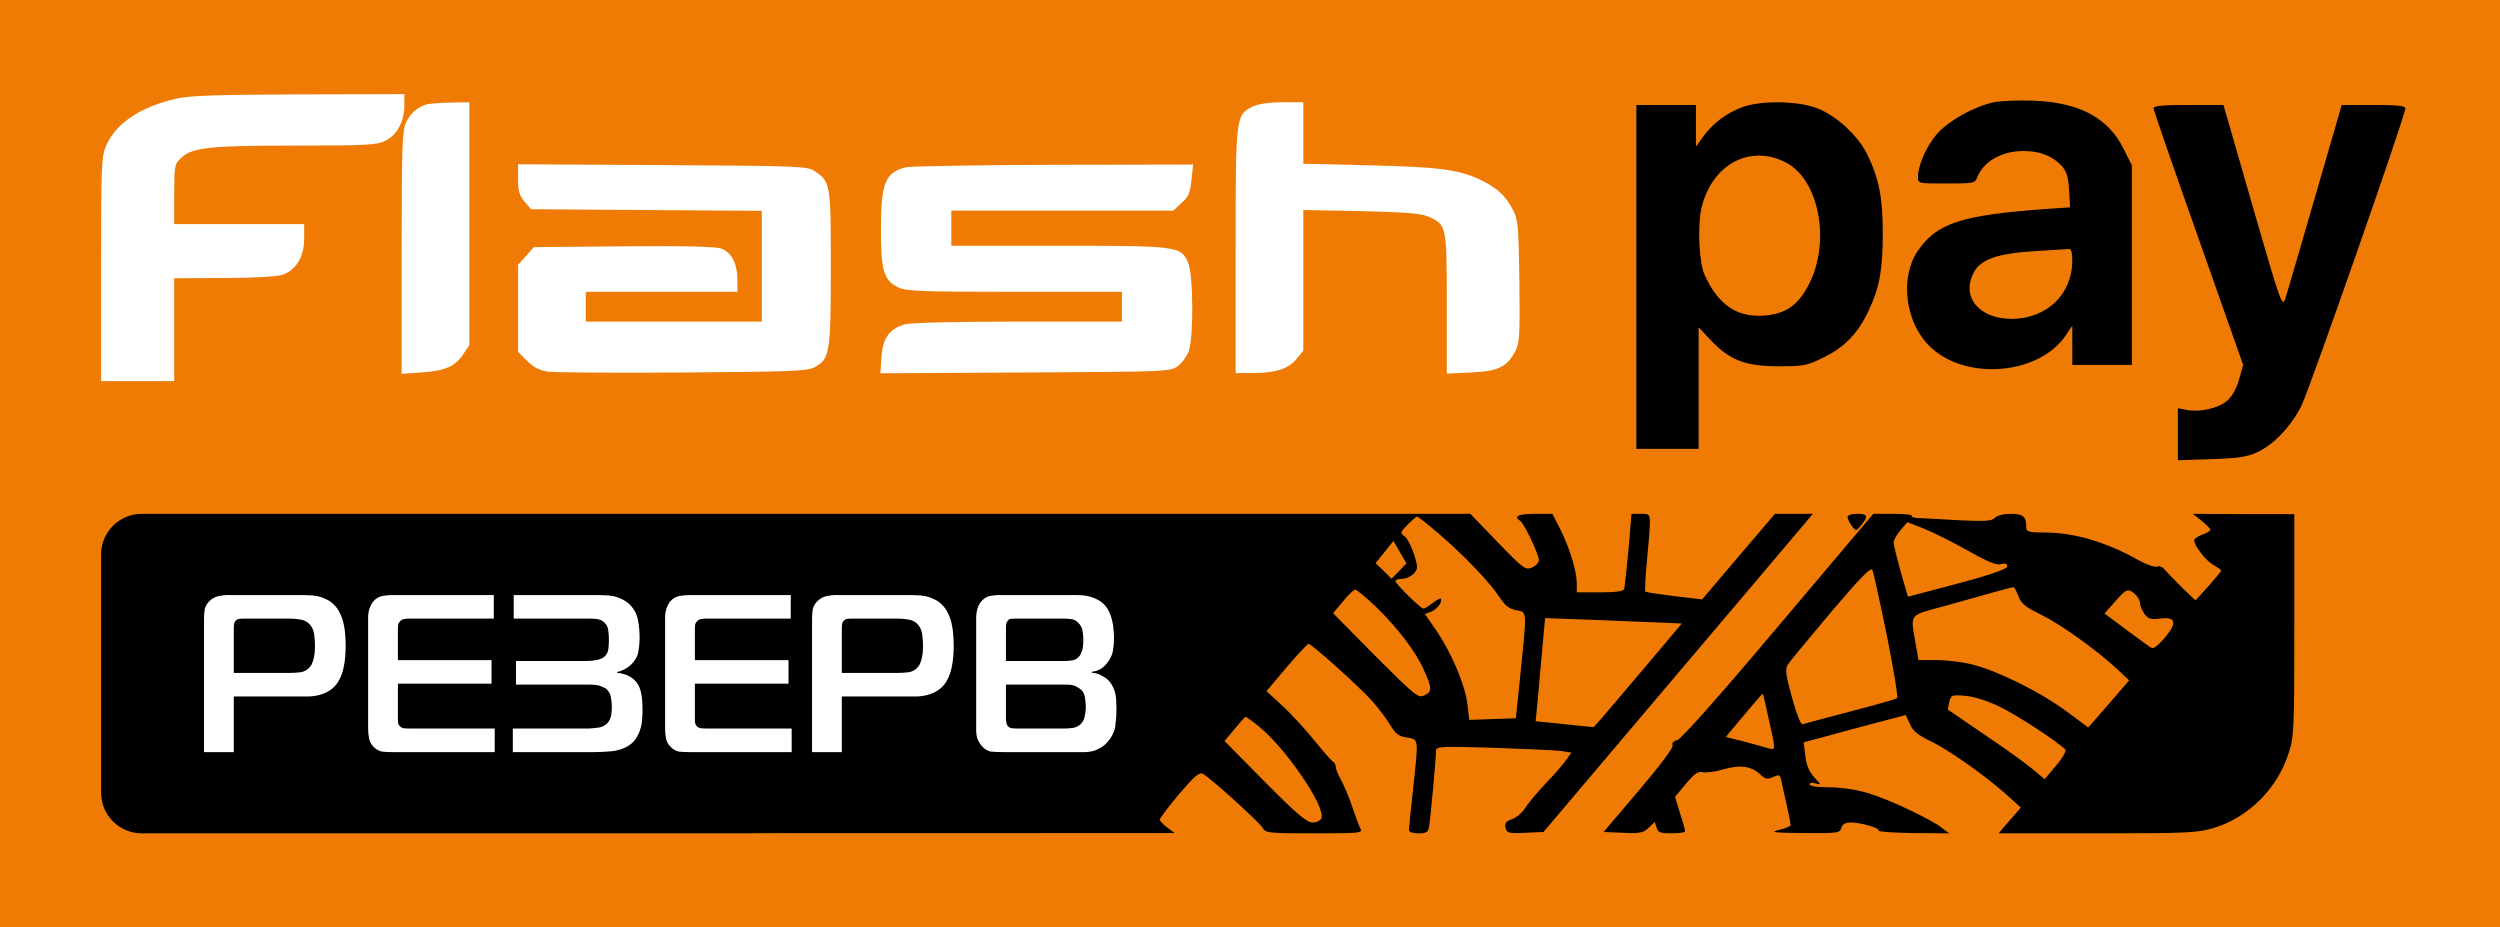
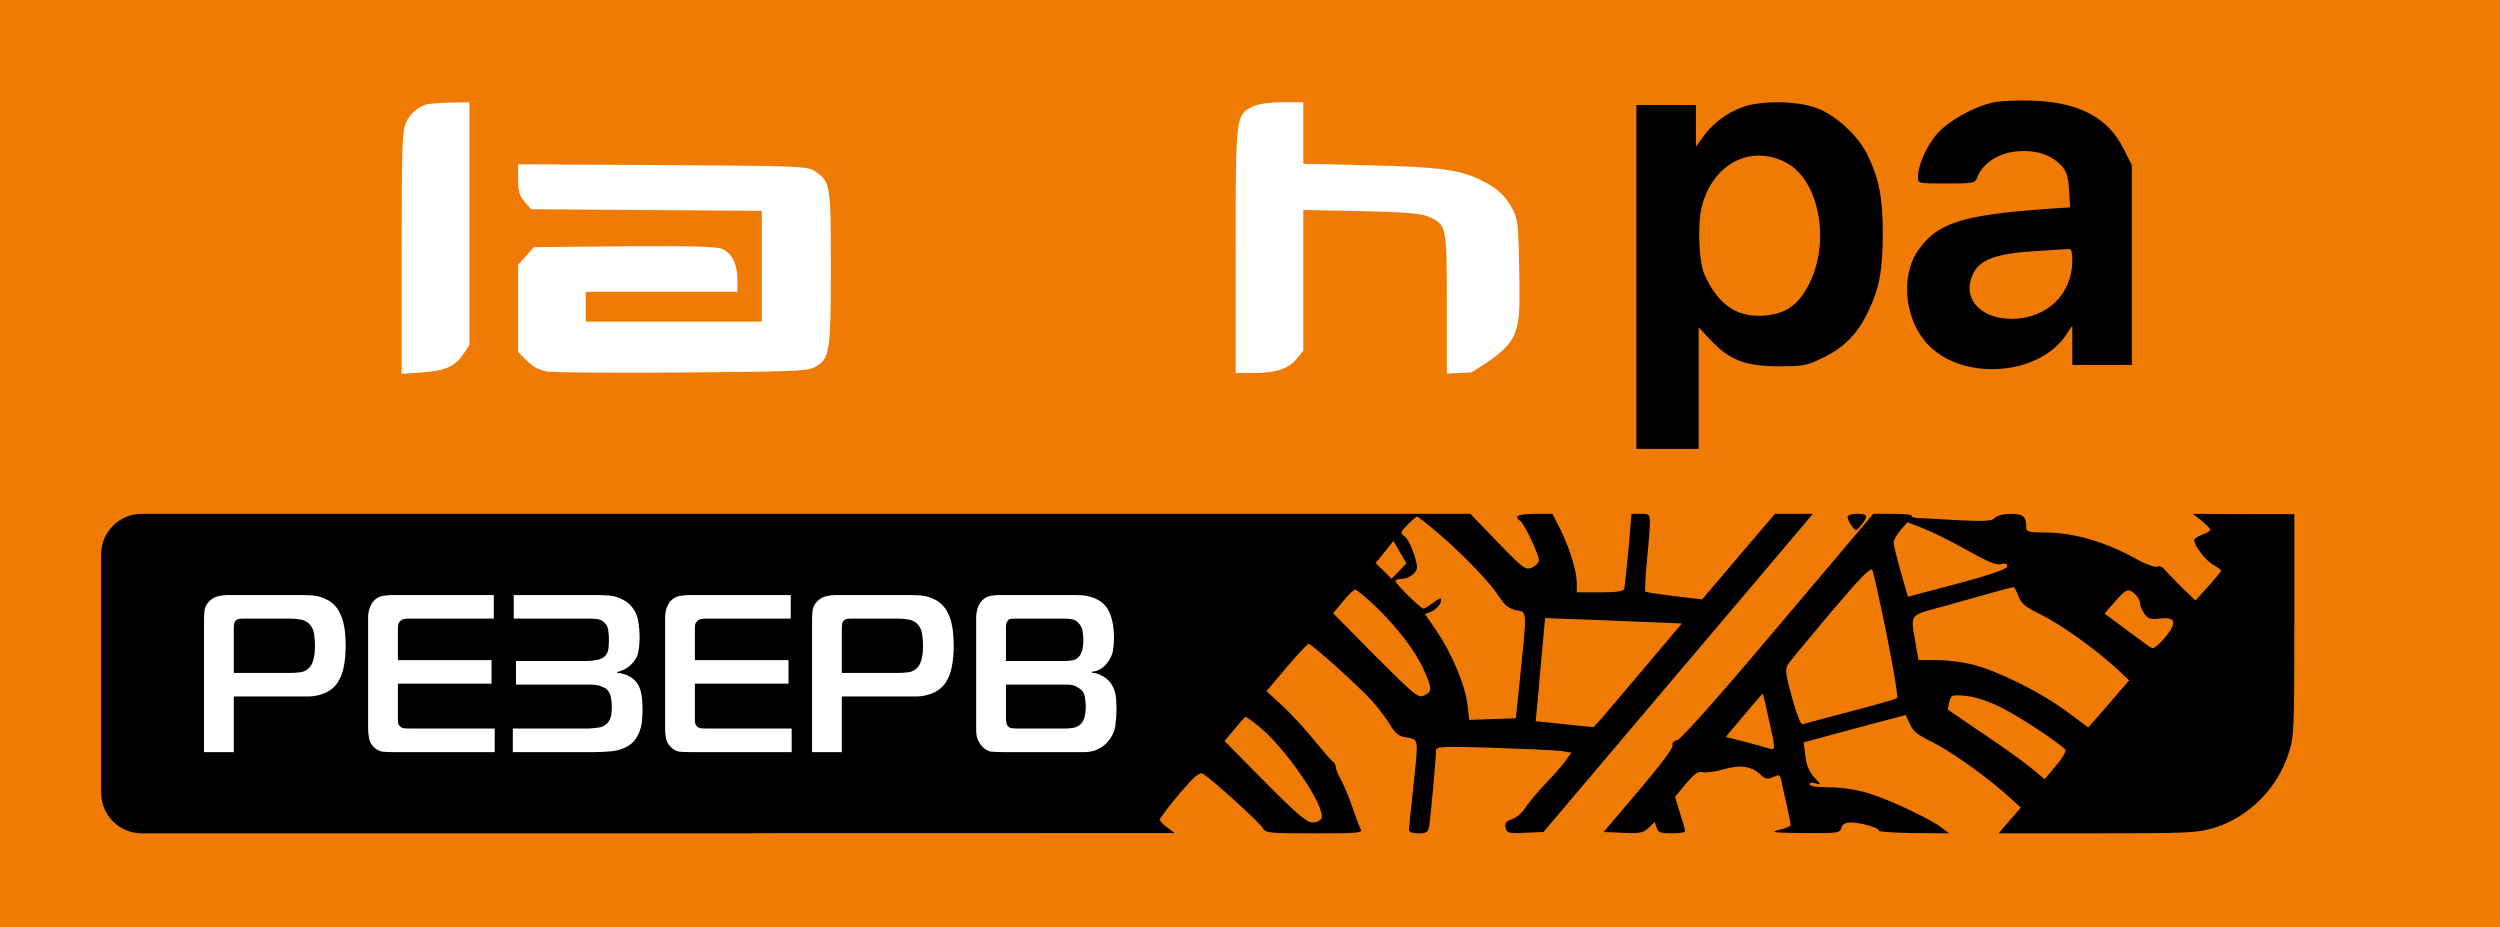
<svg xmlns="http://www.w3.org/2000/svg" width="717" height="266" viewBox="0 0 717 266" fill="none">
  <rect width="717" height="266" fill="#EF7B04" />
-   <path d="M50.821 28.243C40.648 30.495 33.582 35.076 30.631 41.367C29.078 44.706 29 45.948 29 77.088V109.315H39.483H49.967V94.561V79.806L64.178 79.728C72.953 79.728 79.321 79.34 81.029 78.796C84.912 77.476 87.242 73.594 87.242 68.468V64.275H68.604H49.967V55.733C49.967 47.501 50.045 47.035 51.986 45.249C55.17 42.298 60.062 41.755 84.757 41.755C105.18 41.755 108.131 41.599 110.538 40.357C113.878 38.726 115.974 34.766 115.974 30.262V27L85.922 27.078C63.169 27.155 54.549 27.388 50.821 28.243Z" fill="white" />
  <path d="M571.813 29.33C566.144 30.572 559 34.533 555.583 38.338C552.555 41.832 550.07 47.346 550.07 50.84C550.07 52.627 550.225 52.627 558.223 52.627C565.989 52.627 566.455 52.549 567.076 50.84C568.94 46.259 574.065 43.308 580.355 43.308C585.015 43.308 588.587 44.706 591.227 47.501C592.703 49.132 593.168 50.608 593.401 54.49L593.712 59.46L586.878 59.926C562.339 61.712 555.428 63.964 549.914 72.118C544.867 79.728 546.42 92.309 553.253 99.142C563.349 109.315 584.626 107.684 592.47 96.191L594.333 93.396V99.065V104.656H602.875H611.418V76.079V47.424L609.01 42.609C604.584 33.756 596.275 29.33 583.073 28.864C578.802 28.709 573.755 28.942 571.813 29.33ZM594.333 74.758C594.333 84.388 587.034 91.377 577.016 91.454C567.542 91.454 562.417 85.164 566.067 78.175C568.008 74.37 572.978 72.662 583.462 72.04C588.354 71.73 592.858 71.419 593.401 71.419C594.023 71.341 594.333 72.429 594.333 74.758Z" fill="black" />
  <path d="M122.575 29.873C119.935 30.572 117.683 32.436 116.44 35.154C115.353 37.406 115.198 42.376 115.198 72.429V107.219L120.867 106.83C127.623 106.364 130.496 105.122 132.826 101.627L134.612 98.987V64.197V29.33L129.409 29.407C126.458 29.485 123.429 29.718 122.575 29.873Z" fill="white" />
-   <path d="M359.27 30.573C354.377 32.98 354.377 33.213 354.377 71.963V106.986H359.27C365.793 106.986 369.442 105.821 371.772 103.025L373.791 100.618V80.428V60.237L390.332 60.548C402.912 60.858 407.416 61.169 409.59 62.101C414.871 64.43 414.949 64.586 414.949 87.028V107.141L421.938 106.83C429.781 106.442 432.188 105.277 434.596 100.696C435.838 98.366 435.916 96.114 435.76 80.583C435.527 64.43 435.372 62.877 433.819 60.004C431.8 56.199 429.548 54.102 425.277 51.928C418.831 48.666 413.163 47.89 393.05 47.424L373.791 46.958V38.183V29.33H367.812C363.929 29.33 360.9 29.796 359.27 30.573Z" fill="white" />
+   <path d="M359.27 30.573C354.377 32.98 354.377 33.213 354.377 71.963V106.986H359.27C365.793 106.986 369.442 105.821 371.772 103.025L373.791 100.618V80.428V60.237L390.332 60.548C402.912 60.858 407.416 61.169 409.59 62.101C414.871 64.43 414.949 64.586 414.949 87.028V107.141L421.938 106.83C435.838 98.366 435.916 96.114 435.76 80.583C435.527 64.43 435.372 62.877 433.819 60.004C431.8 56.199 429.548 54.102 425.277 51.928C418.831 48.666 413.163 47.89 393.05 47.424L373.791 46.958V38.183V29.33H367.812C363.929 29.33 360.9 29.796 359.27 30.573Z" fill="white" />
  <path d="M499.516 30.805C494.934 32.592 491.439 35.232 488.644 38.959L486.392 42.066V36.086V30.107H477.85H469.308V79.418V128.729H478.238H487.168V111.257V93.862L490.663 97.589C496.021 103.258 500.525 105.044 510.077 105.044C517.299 105.044 518.231 104.889 523.045 102.482C529.18 99.531 533.063 95.337 536.091 88.737C539.12 82.213 539.974 77.243 539.974 66.76C539.974 56.665 538.887 51.151 535.548 44.318C532.83 38.804 526.54 33.057 520.949 30.961C515.28 28.864 504.719 28.786 499.516 30.805ZM512.407 46.725C521.648 51.695 524.987 68.934 519.007 81.126C515.823 87.494 512.251 90.057 505.806 90.523C498.04 91.066 492.604 87.261 488.799 78.641C487.324 75.225 486.858 65.362 487.867 60.237C490.585 47.268 501.923 41.056 512.407 46.725Z" fill="black" />
-   <path d="M617.63 31.039C617.63 31.582 623.454 48.356 630.521 68.313L643.334 104.656L642.169 108.85C641.315 111.645 640.15 113.742 638.597 115.062C636.035 117.159 630.676 118.324 626.949 117.547L624.619 117.081V124.536V131.991L634.171 131.68C641.781 131.447 644.344 131.059 647.295 129.739C652.187 127.487 657.157 122.206 660.108 116.227C662.515 111.257 689.85 33.135 689.85 31.116C689.85 30.34 687.831 30.107 680.687 30.107H671.601L663.913 56.665C659.642 71.342 655.837 84.466 655.371 85.786C654.594 88.115 653.973 86.562 647.139 62.877C643.101 48.899 639.374 35.853 638.752 33.757L637.665 30.107H627.648C620.348 30.107 617.63 30.34 617.63 31.039Z" fill="black" />
  <path d="M148.59 51.384C148.59 54.801 148.978 56.121 150.454 57.829L152.317 60.004L185.399 60.237L218.48 60.47V76.311V92.231H193.242H168.004V87.96V83.689H189.747H211.491V80.194C211.491 75.69 209.86 72.506 206.987 71.341C205.434 70.72 197.513 70.487 178.953 70.642L153.094 70.876L150.842 73.438L148.59 75.923V88.426V100.928L151.152 103.491C153.016 105.355 154.725 106.209 157.21 106.597C159.073 106.83 176.546 106.985 195.96 106.83C227.488 106.597 231.526 106.442 233.7 105.277C237.972 102.947 238.282 101.161 238.282 76.7C238.282 52.393 238.204 52.083 233.467 48.977C231.526 47.656 227.954 47.579 189.98 47.346L148.59 47.113V51.384Z" fill="white" />
-   <path d="M259.87 47.967C253.891 49.365 252.648 52.471 252.648 65.906C252.648 77.632 253.502 80.505 257.696 82.446C259.87 83.534 264.607 83.689 291.01 83.689H321.762V87.96V92.231H292.097C274.78 92.231 261.19 92.542 259.56 93.008C255.133 94.25 253.192 96.89 252.804 102.404L252.493 107.063L294.039 106.83C334.886 106.597 335.662 106.597 337.837 104.967C339.001 104.112 340.399 102.171 340.943 100.695C342.341 96.735 342.263 78.874 340.787 75.457C338.768 70.565 337.992 70.487 303.513 70.487H272.839V65.44V60.392H304.678H336.516L338.846 58.218C340.865 56.509 341.331 55.344 341.719 51.617L342.185 47.191L302.27 47.268C280.294 47.346 261.19 47.657 259.87 47.967Z" fill="white" />
  <path d="M529.879 148.298C529.879 148.842 530.5 150.007 531.122 150.861C532.286 152.414 532.286 152.414 533.84 150.55C535.936 147.988 535.703 147.367 532.597 147.367C530.889 147.367 529.879 147.755 529.879 148.298Z" fill="black" />
  <path d="M516.522 151.405L519.939 147.367H509.067L498.584 159.636L488.178 171.906L480.257 170.974C475.908 170.43 472.103 169.887 471.87 169.654C471.715 169.421 471.87 165.46 472.336 160.879C472.802 156.297 473.19 151.405 473.19 149.929C473.19 147.522 473.035 147.367 470.55 147.367H467.91L467.056 157.617C466.512 163.286 465.969 168.411 465.813 168.955C465.58 169.576 463.484 169.887 458.824 169.887H452.223V167.324C452.223 163.83 450.204 157.229 447.486 151.793L445.234 147.367H440.187C435.527 147.367 433.974 148.066 435.993 149.386C437.081 150.007 441.352 159.015 441.352 160.646C441.352 161.345 440.497 162.277 439.41 162.743C437.547 163.597 437.003 163.208 429.548 155.521L421.705 147.367H40.648C34.218 147.367 29 152.585 29 159.015V227.352C29 233.782 34.218 239 40.648 239H215.607C215.909 239 216.212 238.977 216.507 238.954L336.905 238.923L334.808 237.37C333.566 236.515 332.634 235.428 332.634 235.04C332.634 234.652 335.119 231.39 338.147 227.74C342.574 222.615 343.971 221.373 344.981 221.916C347.233 223.159 361.289 235.894 362.143 237.447C362.919 238.923 363.851 239 376.897 239C389.944 239 390.875 238.923 390.177 237.68C389.788 236.904 388.701 234.03 387.769 231.235C386.837 228.439 385.362 225.022 384.585 223.625C383.809 222.227 383.11 220.596 383.11 219.975C383.11 219.354 382.644 218.577 382.1 218.266C381.634 217.956 379.227 215.16 376.82 212.209C374.412 209.181 370.374 204.832 367.889 202.502L363.23 198.231L368.977 191.397C372.16 187.67 375.034 184.641 375.267 184.641C376.199 184.641 389.711 196.833 393.516 201.027C395.535 203.356 397.942 206.54 398.874 208.171C400.272 210.501 401.204 211.2 403.533 211.51C406.95 212.132 406.873 211.51 405.242 226.575C404.621 232.322 404.077 237.525 404.077 237.991C404.077 238.612 405.164 239 406.795 239C408.969 239 409.59 238.69 409.823 237.214C410.212 235.428 411.842 217.567 411.842 215.315C411.842 214.073 413.163 213.995 428.383 214.461C437.391 214.772 446.166 215.16 447.797 215.393L450.67 215.859L449.117 218.033C448.263 219.276 445.623 222.304 443.215 224.789C440.886 227.274 438.245 230.381 437.391 231.778C436.537 233.099 434.829 234.574 433.586 234.962C431.878 235.584 431.489 236.127 431.8 237.447C432.188 238.923 432.654 239.078 437.469 238.845L442.672 238.612L477.85 197.066C497.264 174.236 514.581 153.657 516.522 151.405ZM378.994 234.652C378.684 235.351 377.596 235.894 376.432 235.894C374.801 235.894 371.927 233.487 362.764 224.246L351.193 212.52L354.067 209.103C355.62 207.162 357.095 205.608 357.251 205.608C357.484 205.608 359.037 206.696 360.745 208.093C368.588 214.306 380.237 231.312 378.994 234.652ZM399.651 155.132L401.514 158.394L403.378 161.578L399.107 166.004L396.855 163.752L394.525 161.5L399.651 155.132ZM408.426 199.474C406.717 200.25 405.785 199.474 394.448 188.136L382.333 175.866L385.129 172.527C386.604 170.663 388.235 169.11 388.701 169.11C389.089 169.11 391.73 171.285 394.525 173.925C400.815 180.06 406.096 186.893 408.426 192.252C410.755 197.377 410.755 198.464 408.426 199.474ZM436.071 193.184L434.751 205.997L421.394 206.463L420.851 201.959C420.229 196.523 416.424 187.515 411.998 180.914L408.659 176.099L410.522 175.4C412.231 174.701 413.862 172.449 413.163 171.673C413.007 171.518 411.998 172.139 410.833 172.993C409.746 173.847 408.581 174.546 408.27 174.546C407.416 174.546 400.194 167.402 400.194 166.625C400.194 166.315 401.048 166.004 402.058 166.004C404.077 166.004 406.407 164.218 406.407 162.665C406.329 160.258 404.155 154.822 402.912 153.89C401.514 152.88 401.514 152.725 403.689 150.473C404.931 149.23 406.174 148.143 406.407 148.143C406.717 148.143 409.513 150.395 412.697 153.113C419.841 159.248 427.218 166.936 430.014 171.207C431.645 173.692 432.887 174.624 434.829 175.012C438.012 175.556 437.935 174.857 436.071 193.184ZM459.212 206.152L457.038 208.559L440.42 206.851L440.886 202.192C441.119 199.551 441.74 192.873 442.206 187.359L443.138 177.264L457.582 177.808C465.503 178.118 474.355 178.507 477.229 178.584L482.354 178.817L471.87 191.242C466.124 198.076 460.377 204.754 459.212 206.152Z" fill="black" />
  <path d="M643.489 147.444L628.89 147.367L631.453 149.386C632.773 150.473 633.938 151.638 633.938 151.948C633.938 152.181 632.928 152.88 631.608 153.346C630.366 153.812 629.278 154.511 629.278 154.899C629.278 156.452 632.618 160.801 634.714 161.966C635.957 162.665 637.044 163.441 637.044 163.674C636.966 163.907 635.336 165.926 633.316 168.178L629.667 172.217L625.784 168.489C623.687 166.392 621.435 164.063 620.814 163.364C620.27 162.587 619.261 162.199 618.64 162.51C617.941 162.743 615.611 161.888 613.437 160.723C604.118 155.443 594.877 152.725 586.412 152.725C581.831 152.725 581.132 152.492 581.132 151.249C581.132 148.143 580.278 147.367 576.705 147.367C574.686 147.367 572.745 147.833 572.124 148.532C571.192 149.463 569.328 149.541 562.262 149.23C557.447 148.92 552.322 148.687 550.691 148.609C549.138 148.609 548.051 148.299 548.284 147.91C548.439 147.6 546.031 147.367 542.925 147.367H537.256L510.077 179.516C493.07 199.707 482.199 211.899 481.111 212.209C479.947 212.52 479.403 213.063 479.714 213.762C479.947 214.461 476.141 219.509 470.007 226.731L459.911 238.612L465.503 238.845C470.317 239.078 471.327 238.845 472.802 237.447L474.588 235.739L475.132 237.37C475.52 238.767 476.219 239 479.481 239C481.577 239 483.286 238.767 483.286 238.379C483.286 238.069 482.664 235.739 481.81 233.176L480.412 228.517L483.519 224.789C486.004 221.838 487.013 221.14 488.333 221.45C489.265 221.683 491.905 221.373 494.158 220.674C498.972 219.276 502.234 219.664 504.796 222.071C506.272 223.469 506.893 223.625 508.524 222.848C510.232 222.071 510.465 222.149 510.853 223.702C511.009 224.634 511.708 227.818 512.407 230.691C513.028 233.642 513.571 236.282 513.571 236.593C513.571 236.981 512.096 237.603 510.31 237.991C507.437 238.69 508.524 238.845 517.299 238.923C527.084 239 527.705 238.923 528.093 237.447C528.404 236.36 529.18 235.894 530.889 235.894C533.762 235.894 539.275 237.525 538.81 238.224C538.654 238.534 543.081 238.845 548.749 238.923L559 239L557.059 237.525C553.875 234.962 541.527 229.138 535.626 227.43C532.286 226.42 527.86 225.799 524.521 225.799C521.182 225.799 519.007 225.488 519.007 224.945C519.007 224.479 519.706 224.323 520.793 224.712C522.424 225.178 522.347 225.1 520.327 222.926C518.852 221.295 518.075 219.509 517.765 216.791L517.299 212.908L531.898 208.948L546.575 205.065L547.74 207.628C548.594 209.647 550.07 210.811 553.564 212.52C558.845 215.005 569.406 222.46 575.541 227.973L579.579 231.623L576.395 235.273L573.211 239H601.555C627.725 239 630.288 238.845 634.947 237.447C645.042 234.341 653.274 226.032 656.458 215.781C657.933 211.277 658.011 208.559 658.011 179.128V147.444H643.489ZM507.204 214.617C506.194 214.306 503.088 213.452 500.215 212.675L494.934 211.355L500.215 205.065C503.088 201.648 505.495 198.852 505.573 198.93C505.651 199.008 506.427 202.269 507.281 206.23C509.3 215.16 509.3 215.238 507.204 214.617ZM544.09 200.25C543.702 200.483 537.722 202.269 530.656 204.055C523.589 205.919 517.454 207.55 516.988 207.705C516.445 207.86 515.28 204.91 513.96 200.095C512.096 193.339 511.941 191.941 512.795 190.543C513.338 189.689 518.93 182.933 525.142 175.556C533.917 165.228 536.635 162.51 537.023 163.519C537.334 164.218 539.198 172.682 541.139 182.234C543.081 191.863 544.401 199.94 544.09 200.25ZM547.196 171.129L545.1 163.907C544.012 159.947 543.081 156.219 543.081 155.598C543.081 154.977 543.935 153.424 545.022 152.104L547.041 149.774L551.467 151.482C553.875 152.414 559.544 155.21 563.97 157.695C569.872 161.034 572.512 162.121 573.832 161.811C575.152 161.422 575.696 161.655 575.696 162.432C575.696 163.26 569.846 165.202 558.146 168.256L547.196 171.129ZM589.674 219.586L586.412 223.469L582.763 220.441C580.821 218.81 574.686 214.384 569.095 210.656C563.582 206.851 558.922 203.745 558.767 203.589C558.612 203.512 558.767 202.502 559.078 201.337C559.544 199.318 559.777 199.241 563.659 199.551C566.144 199.784 569.949 200.949 573.444 202.658C578.181 204.91 589.519 212.287 592.314 214.927C592.703 215.315 591.615 217.334 589.674 219.586ZM604.817 201.881L598.915 208.637L592.625 203.978C585.17 198.464 572.667 192.252 565.523 190.543C562.727 189.844 558.146 189.301 555.35 189.301H550.225L549.371 184.408C547.895 175.944 547.429 176.565 557.292 173.925C562.029 172.605 568.474 170.819 571.425 169.965C574.453 169.11 577.094 168.411 577.404 168.411C577.715 168.334 578.336 169.499 578.88 170.974C579.656 173.071 580.821 174.08 585.325 176.255C591.227 179.206 601.012 186.195 606.991 191.708L610.641 195.125L604.817 201.881ZM621.047 182.7C619.416 184.641 617.708 186.117 617.242 185.884C616.776 185.729 613.514 183.399 610.02 180.759L603.574 175.944L606.525 172.605C609.864 168.8 610.33 168.644 612.349 170.43C613.126 171.129 613.747 172.217 613.747 172.915C613.747 173.614 614.291 175.012 614.99 176.022C616.077 177.497 616.776 177.73 619.261 177.419C623.998 176.798 624.541 178.429 621.047 182.7Z" fill="black" />
  <path d="M67.05 215.704H58.509V177.419C58.509 176.561 58.574 175.704 58.703 174.846C58.833 173.988 59.286 173.173 60.062 172.401C60.795 171.671 61.636 171.2 62.585 170.985C63.534 170.771 64.397 170.663 65.173 170.663H86.718C87.322 170.663 87.991 170.685 88.724 170.728C89.5 170.728 90.277 170.813 91.053 170.985C91.873 171.157 92.671 171.435 93.447 171.822C94.266 172.165 95.021 172.679 95.712 173.366C96.488 174.095 97.092 174.953 97.523 175.939C97.998 176.883 98.343 177.891 98.558 178.964C98.817 180.036 98.968 181.108 99.011 182.181C99.097 183.253 99.141 184.261 99.141 185.205C99.141 186.106 99.097 187.135 99.011 188.293C98.925 189.409 98.752 190.545 98.493 191.704C98.235 192.819 97.847 193.891 97.329 194.921C96.811 195.95 96.1 196.83 95.194 197.559C94.331 198.245 93.296 198.781 92.088 199.167C90.881 199.553 89.608 199.746 88.271 199.746H67.05V215.704ZM67.05 192.99H83.289C84.238 192.99 85.209 192.926 86.201 192.797C87.236 192.669 88.12 192.175 88.853 191.318C89.198 190.931 89.457 190.481 89.63 189.966C89.845 189.409 89.996 188.851 90.083 188.293C90.212 187.736 90.277 187.178 90.277 186.62C90.32 186.063 90.341 185.57 90.341 185.141C90.341 184.154 90.255 183.06 90.083 181.859C89.91 180.658 89.457 179.693 88.724 178.964C87.991 178.234 87.106 177.805 86.071 177.677C85.036 177.505 84.152 177.419 83.419 177.419H69.638C69.336 177.419 69.012 177.441 68.667 177.484C68.322 177.484 67.977 177.655 67.632 177.998C67.33 178.299 67.157 178.642 67.114 179.028C67.071 179.371 67.05 179.736 67.05 180.122V192.99Z" fill="white" />
  <path d="M141.877 215.704H112.439C111.447 215.704 110.519 215.661 109.657 215.575C108.794 215.446 107.996 215.017 107.263 214.288C106.486 213.559 106.012 212.722 105.839 211.779C105.667 210.792 105.581 209.87 105.581 209.012V177.098C105.581 176.197 105.71 175.339 105.969 174.524C106.271 173.666 106.659 172.958 107.133 172.401C107.867 171.586 108.729 171.092 109.721 170.921C110.757 170.749 111.706 170.663 112.568 170.663H141.618V177.419H117.162C116.774 177.419 116.364 177.462 115.933 177.548C115.544 177.591 115.178 177.763 114.833 178.063C114.488 178.406 114.272 178.771 114.186 179.157C114.143 179.543 114.121 179.907 114.121 180.25V189.323H140.971V196.079H114.121V206.631C114.121 207.446 114.337 208.025 114.768 208.368C115.027 208.626 115.393 208.797 115.868 208.883C116.385 208.926 116.989 208.948 117.679 208.948H141.877V215.704Z" fill="white" />
  <path d="M147.077 215.704V208.948H167.91C168.082 208.948 168.406 208.948 168.88 208.948C169.355 208.905 169.851 208.862 170.369 208.819C170.929 208.776 171.468 208.712 171.986 208.626C172.504 208.497 172.935 208.326 173.28 208.111C173.798 207.811 174.207 207.446 174.509 207.017C174.811 206.588 175.027 206.138 175.156 205.666C175.286 205.151 175.372 204.637 175.415 204.122C175.458 203.607 175.48 203.114 175.48 202.642C175.48 201.913 175.394 201.055 175.221 200.068C175.092 199.082 174.639 198.245 173.862 197.559C173.647 197.387 173.172 197.151 172.439 196.851C171.749 196.508 170.498 196.336 168.686 196.336H147.983V189.58H167.586C169.053 189.58 170.282 189.473 171.274 189.259C172.31 189.044 173.064 188.679 173.539 188.165C174.1 187.564 174.423 186.813 174.509 185.913C174.596 184.969 174.639 184.154 174.639 183.468C174.639 182.61 174.574 181.709 174.445 180.765C174.358 179.822 173.927 179.028 173.151 178.385C172.59 177.913 171.964 177.634 171.274 177.548C170.584 177.462 169.894 177.419 169.204 177.419H147.336V170.663H171.145C171.878 170.663 172.655 170.685 173.474 170.728C174.294 170.728 175.113 170.813 175.933 170.985C176.752 171.157 177.55 171.435 178.327 171.822C179.146 172.208 179.922 172.744 180.656 173.43C181.907 174.717 182.683 176.197 182.985 177.87C183.287 179.5 183.438 181.151 183.438 182.824C183.438 184.283 183.308 185.698 183.05 187.071C182.791 188.401 182.058 189.623 180.85 190.738C179.772 191.725 178.499 192.39 177.033 192.733V192.99C178.283 193.076 179.426 193.398 180.462 193.956C181.54 194.513 182.381 195.307 182.985 196.336C183.416 197.066 183.74 198.009 183.955 199.167C184.171 200.326 184.279 201.827 184.279 203.671C184.279 204.486 184.236 205.366 184.15 206.31C184.106 207.253 183.934 208.197 183.632 209.141C183.373 210.041 182.963 210.921 182.403 211.779C181.885 212.594 181.152 213.301 180.203 213.902C178.909 214.717 177.356 215.232 175.545 215.446C173.733 215.618 172.051 215.704 170.498 215.704H147.077Z" fill="white" />
  <path d="M227.048 215.704H197.61C196.617 215.704 195.69 215.661 194.827 215.575C193.965 215.446 193.167 215.017 192.434 214.288C191.657 213.559 191.183 212.722 191.01 211.779C190.838 210.792 190.751 209.87 190.751 209.012V177.098C190.751 176.197 190.881 175.339 191.14 174.524C191.442 173.666 191.83 172.958 192.304 172.401C193.037 171.586 193.9 171.092 194.892 170.921C195.927 170.749 196.876 170.663 197.739 170.663H226.789V177.419H202.333C201.944 177.419 201.535 177.462 201.103 177.548C200.715 177.591 200.348 177.763 200.003 178.063C199.658 178.406 199.443 178.771 199.356 179.157C199.313 179.543 199.292 179.907 199.292 180.25V189.323H226.142V196.079H199.292V206.631C199.292 207.446 199.507 208.025 199.939 208.368C200.198 208.626 200.564 208.797 201.039 208.883C201.556 208.926 202.16 208.948 202.85 208.948H227.048V215.704Z" fill="white" />
  <path d="M241.435 215.704H232.894V177.419C232.894 176.561 232.959 175.704 233.089 174.846C233.218 173.988 233.671 173.173 234.447 172.401C235.181 171.671 236.022 171.2 236.971 170.985C237.919 170.771 238.782 170.663 239.559 170.663H261.103C261.707 170.663 262.376 170.685 263.109 170.728C263.886 170.728 264.662 170.813 265.438 170.985C266.258 171.157 267.056 171.435 267.832 171.822C268.652 172.165 269.407 172.679 270.097 173.366C270.873 174.095 271.477 174.953 271.908 175.939C272.383 176.883 272.728 177.891 272.943 178.964C273.202 180.036 273.353 181.108 273.396 182.181C273.483 183.253 273.526 184.261 273.526 185.205C273.526 186.106 273.483 187.135 273.396 188.293C273.31 189.409 273.138 190.545 272.879 191.704C272.62 192.819 272.232 193.891 271.714 194.921C271.197 195.95 270.485 196.83 269.579 197.559C268.716 198.245 267.681 198.781 266.473 199.167C265.266 199.553 263.993 199.746 262.656 199.746H241.435V215.704ZM241.435 192.99H257.674C258.623 192.99 259.594 192.926 260.586 192.797C261.621 192.669 262.505 192.175 263.239 191.318C263.584 190.931 263.842 190.481 264.015 189.966C264.231 189.409 264.382 188.851 264.468 188.293C264.597 187.736 264.662 187.178 264.662 186.62C264.705 186.063 264.727 185.57 264.727 185.141C264.727 184.154 264.64 183.06 264.468 181.859C264.295 180.658 263.842 179.693 263.109 178.964C262.376 178.234 261.492 177.805 260.456 177.677C259.421 177.505 258.537 177.419 257.804 177.419H244.023C243.721 177.419 243.397 177.441 243.052 177.484C242.707 177.484 242.362 177.655 242.017 177.998C241.715 178.299 241.543 178.642 241.5 179.028C241.456 179.371 241.435 179.736 241.435 180.122V192.99Z" fill="white" />
  <path d="M288.506 196.336V205.602C288.506 206.331 288.549 206.91 288.636 207.339C288.722 207.725 288.851 208.025 289.024 208.24C289.369 208.626 289.822 208.84 290.382 208.883C290.986 208.926 291.461 208.948 291.806 208.948H305.263C305.953 208.948 306.795 208.883 307.787 208.755C308.779 208.583 309.598 208.111 310.245 207.339C310.72 206.738 311.022 206.009 311.151 205.151C311.324 204.293 311.41 203.5 311.41 202.771C311.41 202.127 311.345 201.355 311.216 200.454C311.129 199.553 310.871 198.803 310.439 198.202C310.181 197.859 309.684 197.473 308.951 197.044C308.261 196.572 307.226 196.336 305.846 196.336H288.506ZM288.506 179.929V189.58H305.069C305.932 189.58 306.773 189.516 307.593 189.387C308.412 189.259 309.124 188.787 309.728 187.972C309.9 187.757 310.094 187.328 310.31 186.685C310.569 186.041 310.698 184.948 310.698 183.403C310.698 182.803 310.633 182.031 310.504 181.087C310.375 180.1 309.943 179.264 309.21 178.578C308.606 177.977 307.938 177.634 307.204 177.548C306.471 177.462 305.738 177.419 305.005 177.419H291.029C290.684 177.419 290.339 177.441 289.994 177.484C289.649 177.484 289.347 177.634 289.088 177.934C288.83 178.234 288.657 178.578 288.571 178.964C288.528 179.35 288.506 179.671 288.506 179.929ZM313.092 192.926C314.17 193.012 315.119 193.291 315.939 193.763C316.801 194.192 317.513 194.706 318.074 195.307C318.591 195.907 319.001 196.551 319.303 197.237C319.605 197.881 319.821 198.567 319.95 199.296C320.08 199.982 320.144 200.669 320.144 201.355C320.187 202.041 320.209 202.706 320.209 203.35C320.209 204.851 320.101 206.438 319.885 208.111C319.67 209.784 318.915 211.35 317.621 212.808C316.974 213.537 316.305 214.095 315.615 214.481C314.925 214.867 314.235 215.167 313.545 215.382C312.855 215.553 312.143 215.661 311.41 215.704C310.72 215.704 310.03 215.704 309.339 215.704H287.665C286.544 215.704 285.465 215.661 284.43 215.575C283.395 215.489 282.424 214.932 281.519 213.902C281.303 213.645 280.979 213.151 280.548 212.422C280.16 211.65 279.966 210.621 279.966 209.334V177.162C279.966 176.304 280.074 175.468 280.289 174.653C280.548 173.838 280.915 173.13 281.389 172.529C282.079 171.714 282.856 171.2 283.718 170.985C284.624 170.771 285.444 170.663 286.177 170.663H308.434C309.037 170.663 309.684 170.685 310.375 170.728C311.108 170.771 311.841 170.899 312.574 171.114C313.308 171.285 314.019 171.564 314.709 171.95C315.4 172.293 316.047 172.765 316.65 173.366C317.297 174.009 317.793 174.738 318.139 175.553C318.527 176.368 318.807 177.205 318.98 178.063C319.195 178.921 319.325 179.779 319.368 180.637C319.454 181.494 319.497 182.288 319.497 183.017C319.497 184.261 319.389 185.505 319.174 186.749C318.958 187.95 318.354 189.151 317.362 190.352C316.715 191.124 316.047 191.682 315.356 192.025C314.709 192.368 313.955 192.583 313.092 192.669V192.926Z" fill="white" />
</svg>